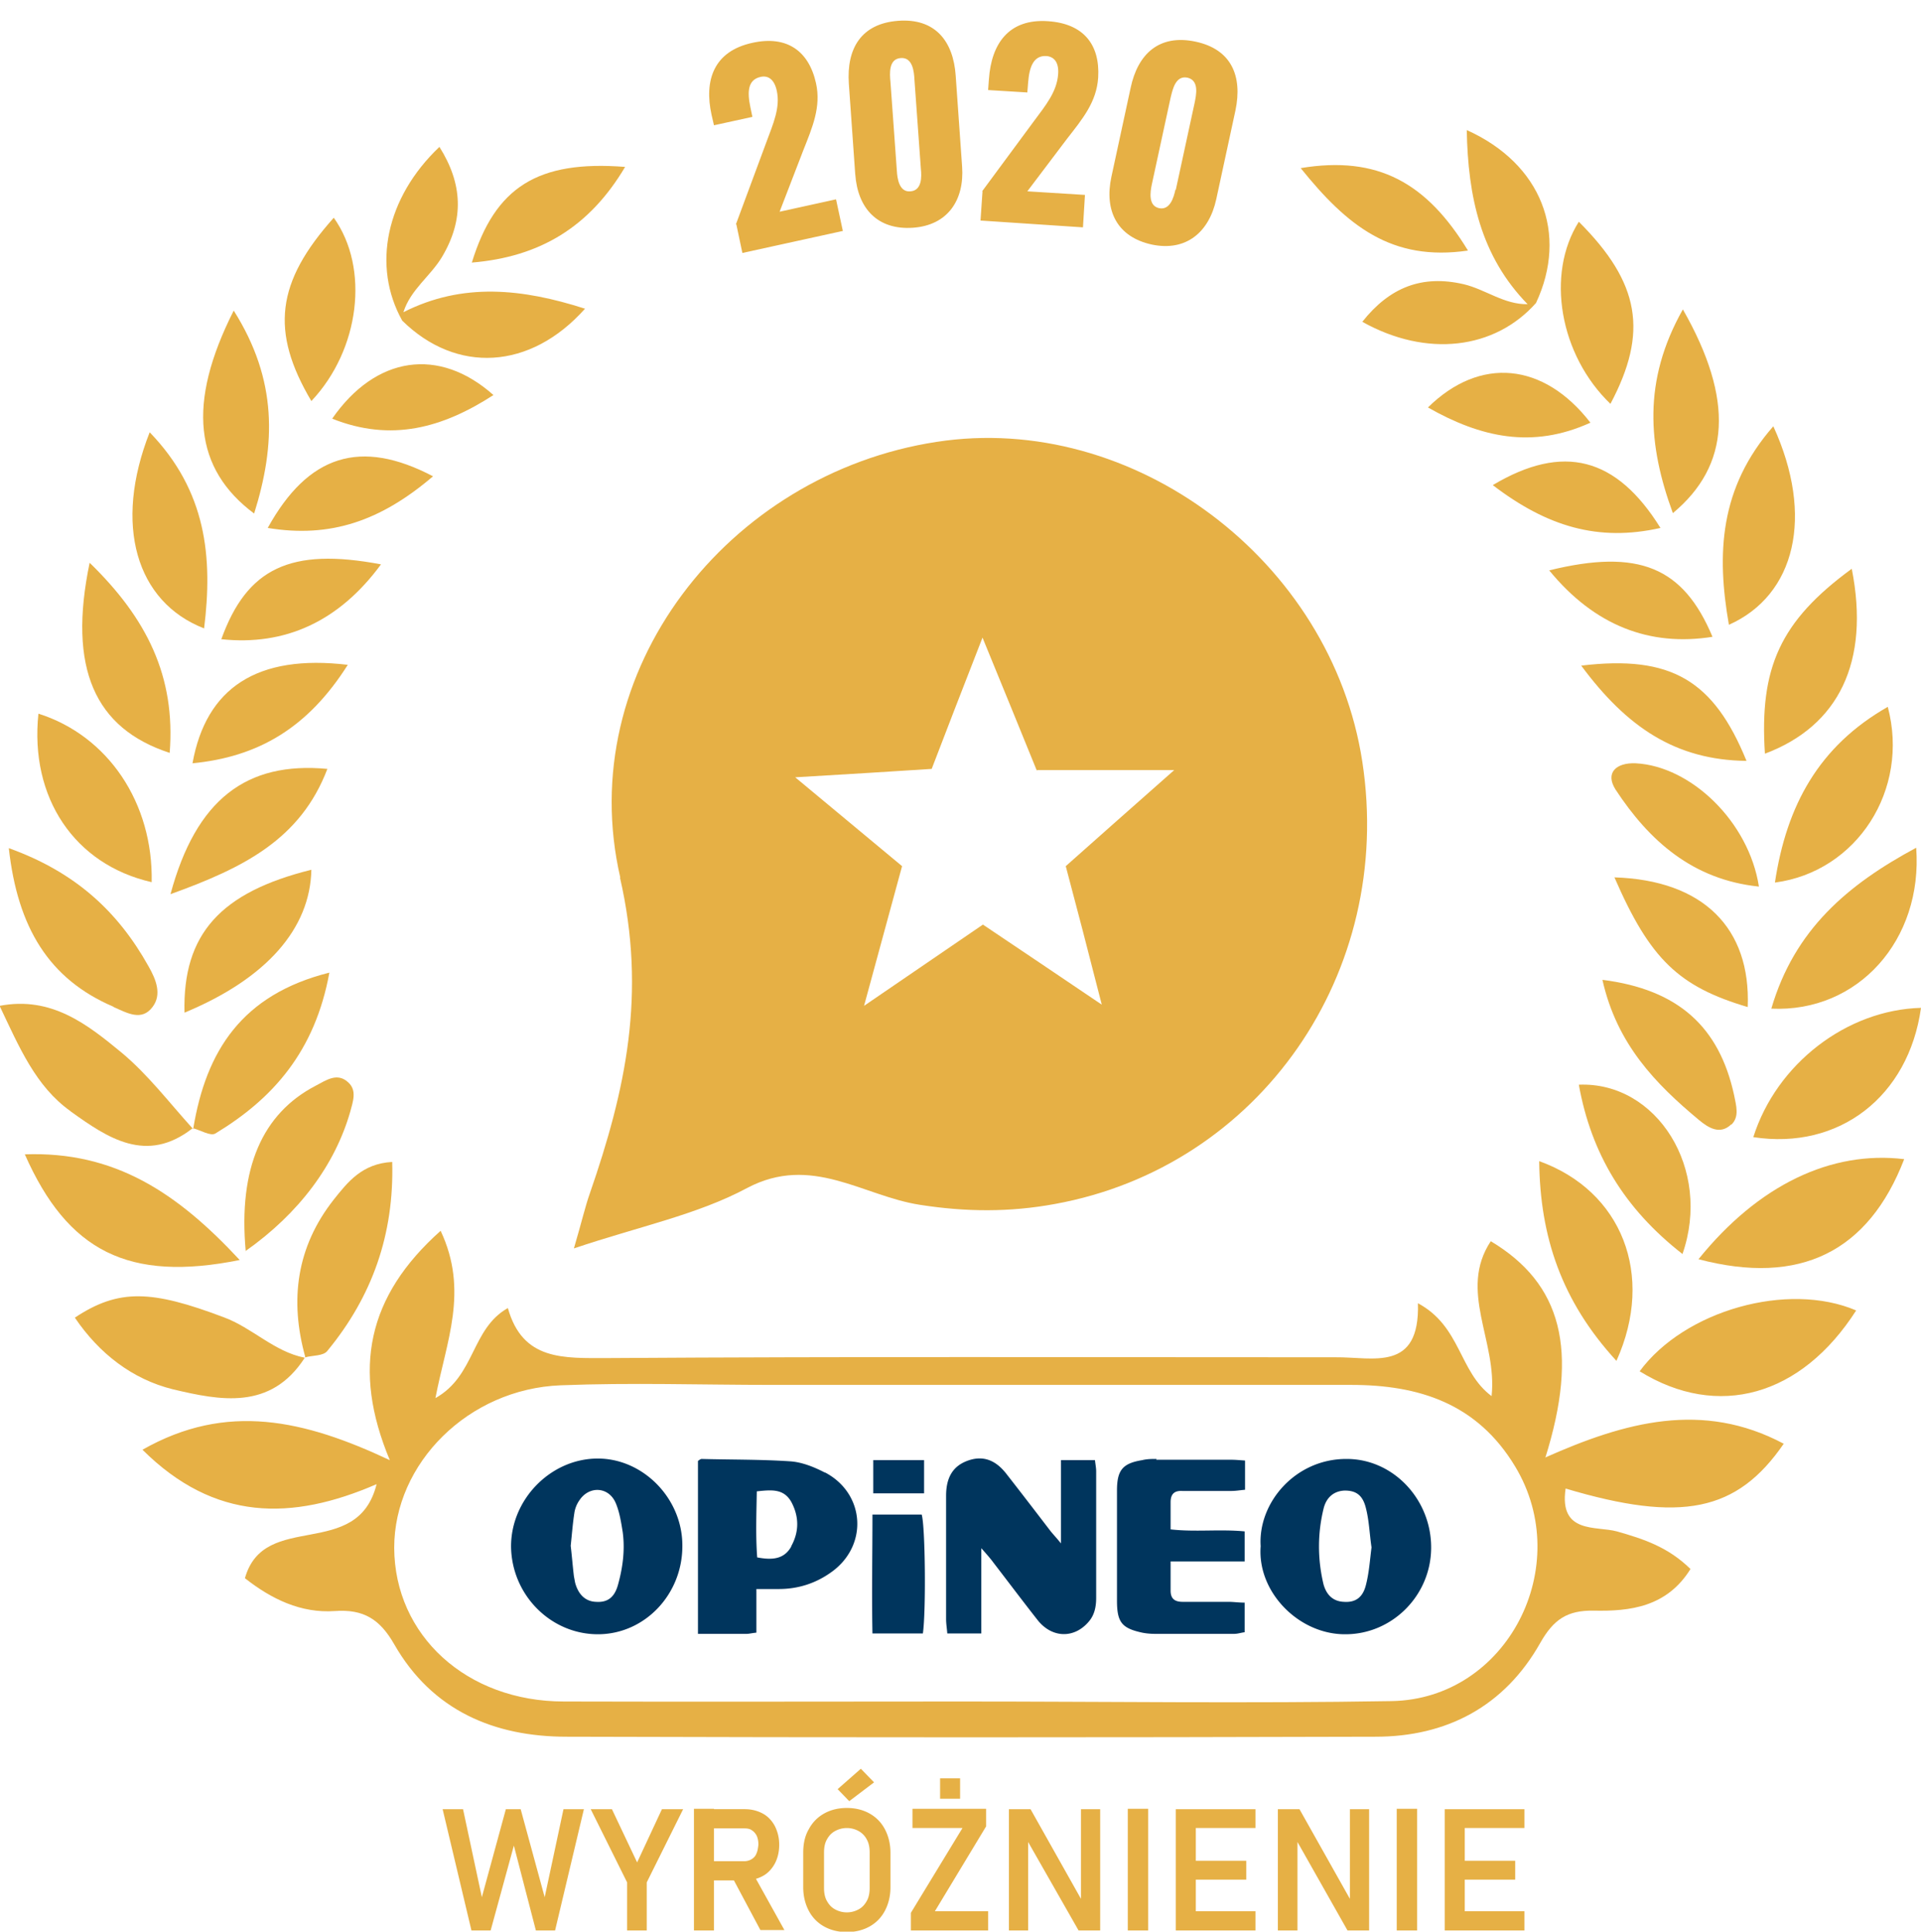
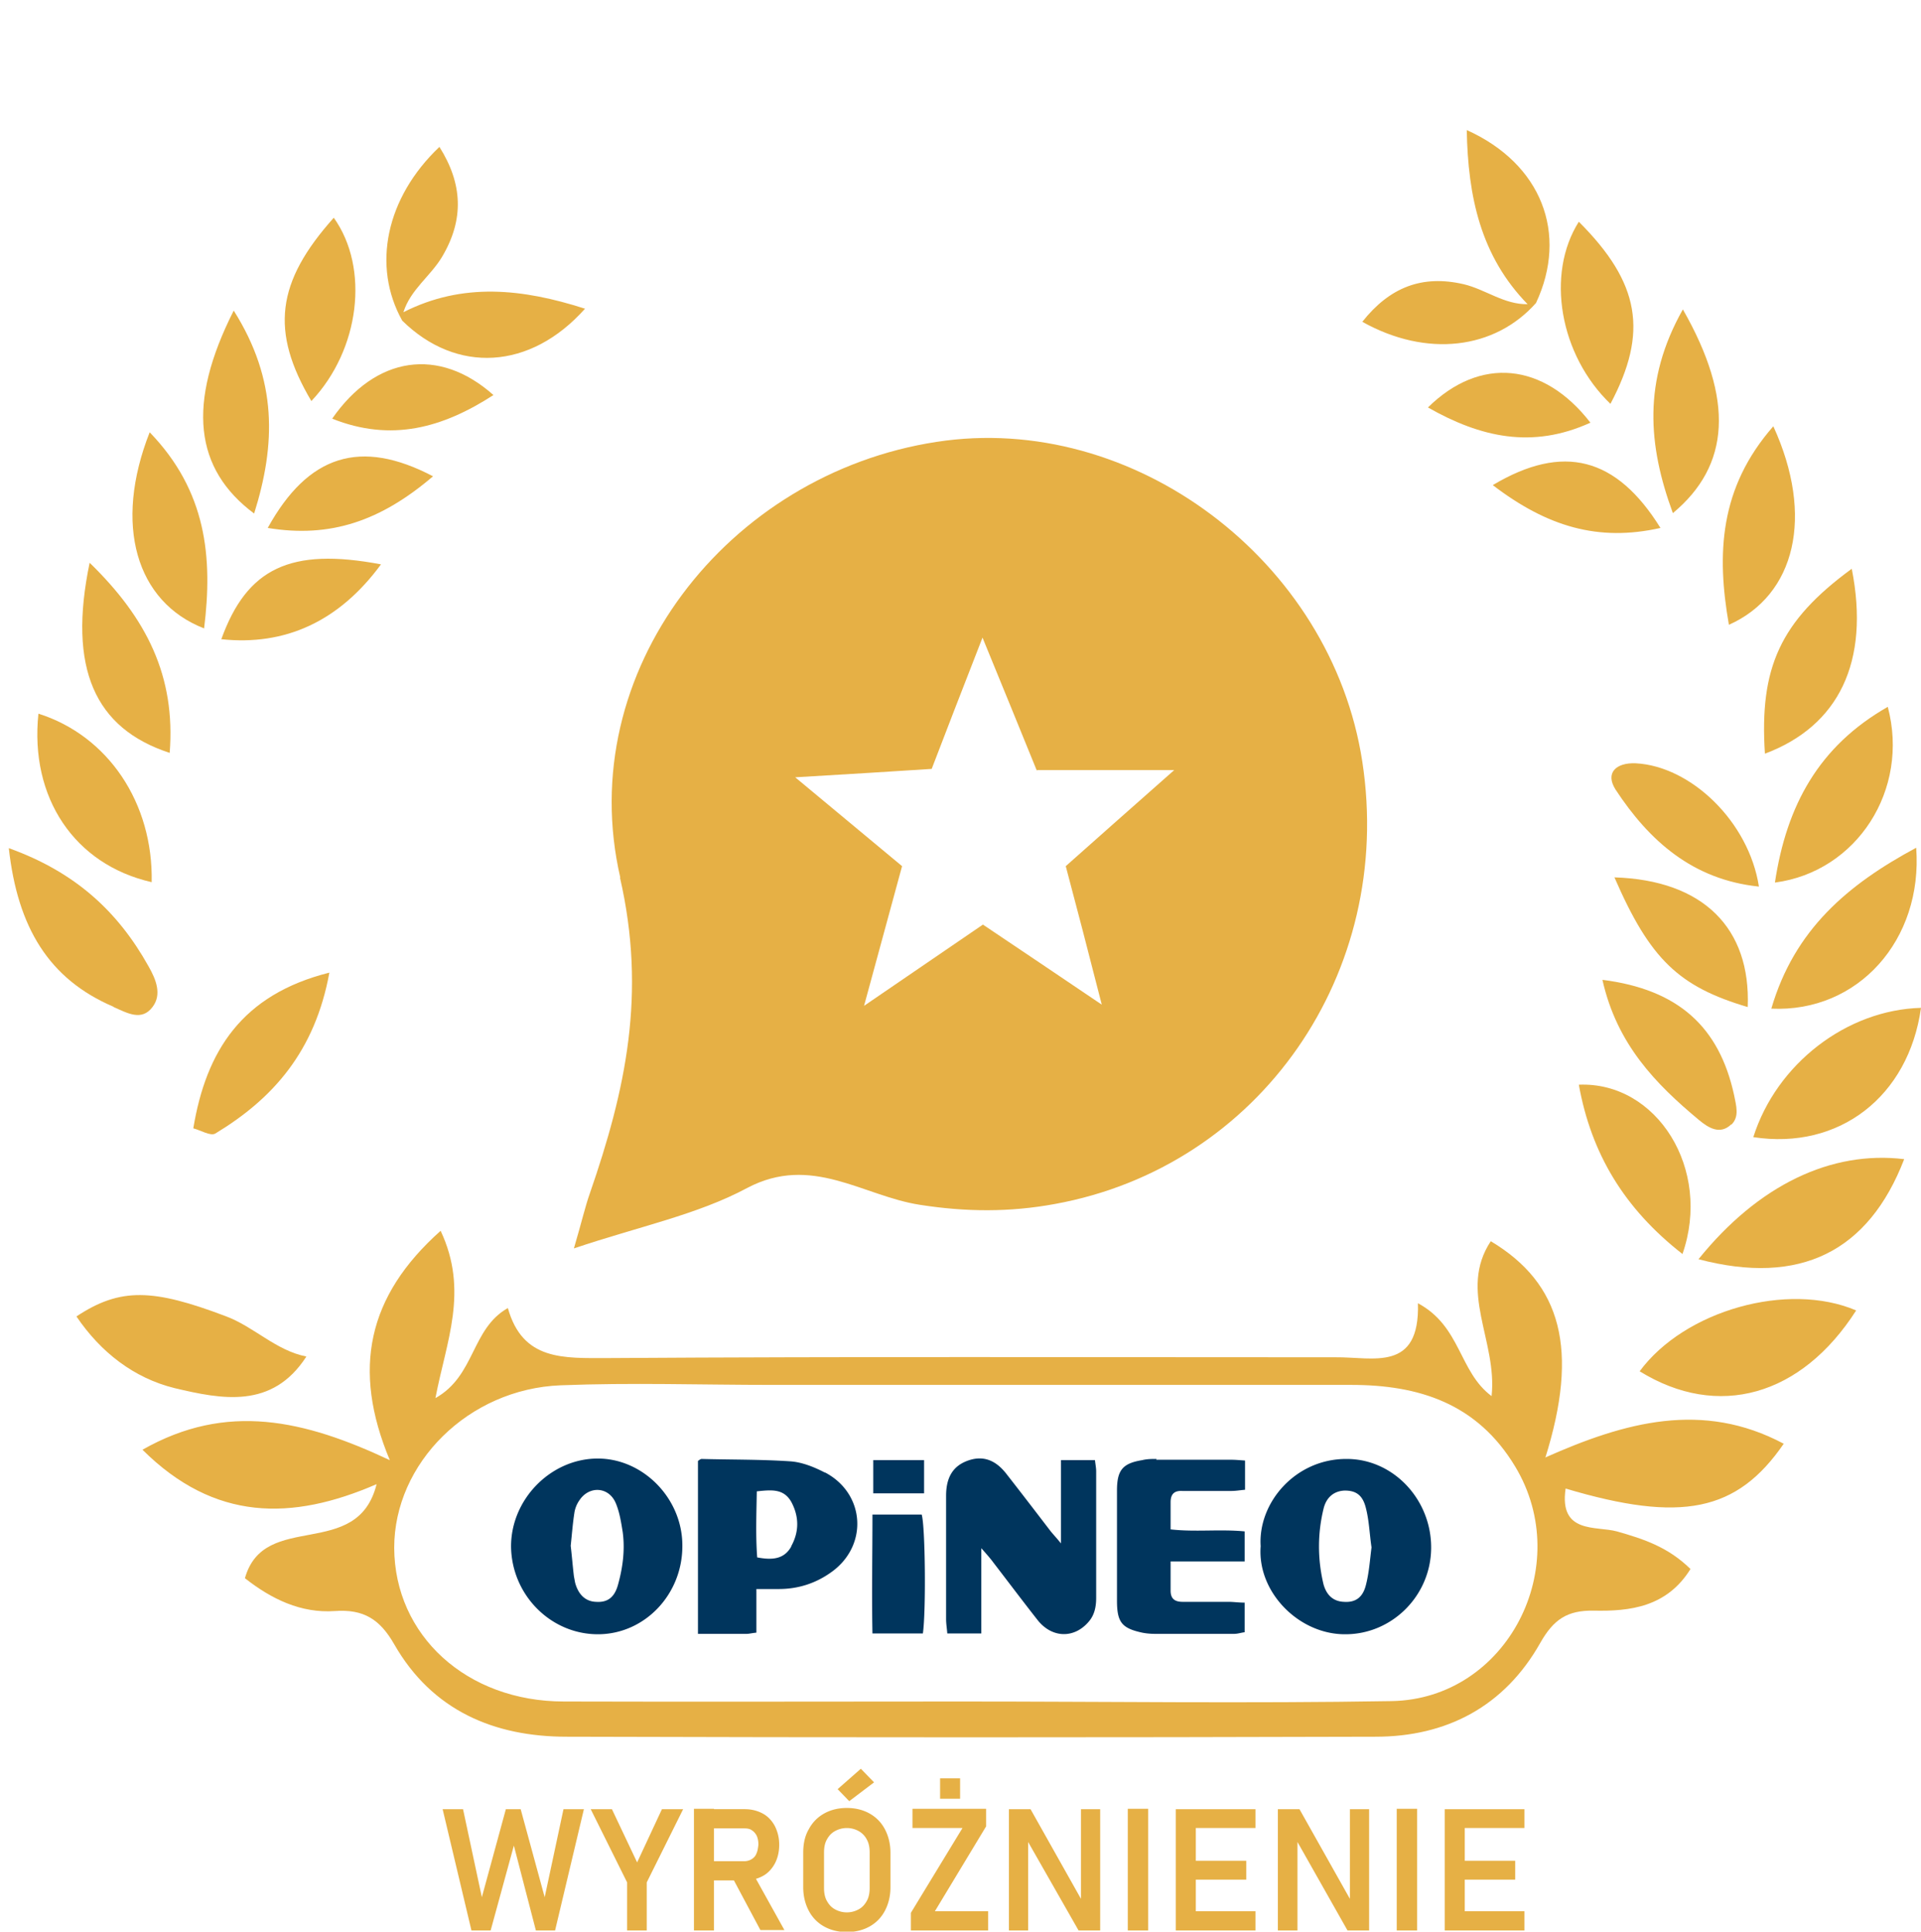
<svg xmlns="http://www.w3.org/2000/svg" id="Warstwa_2" data-name="Warstwa 2" width="48" height="48.26">
  <defs>
    <style>.cls-1{fill:#e6b045}.cls-2{fill:#00355d}</style>
  </defs>
  <g id="Warstwa_1-2" data-name="Warstwa 1">
    <path class="cls-1" d="M25.91 19.24h3.43c-1.12.99-1.89 1.67-2.71 2.4.28 1.05.55 2.09.9 3.46-1.14-.77-2.03-1.37-2.97-2l-2.97 2.03c.36-1.32.63-2.31.95-3.49-.82-.68-1.6-1.33-2.67-2.22 1.35-.08 2.34-.14 3.41-.21.38-.99.75-1.95 1.27-3.28.53 1.29.92 2.25 1.36 3.33m-10.42 2.66c.67 2.91.14 5.32-.75 7.89-.12.34-.2.7-.4 1.38 1.63-.55 3.08-.84 4.33-1.51 1.61-.85 2.89.2 4.31.42 1.15.18 2.24.19 3.38-.02 5.11-.93 8.49-5.77 7.68-11.05-.77-5.03-5.73-8.75-10.64-7.99-5.22.8-9.09 5.74-7.9 10.89" />
    <path class="cls-2" d="M21.8 37.84c0 1-.02 1.98 0 2.97h1.26c.08-.55.06-2.69-.03-2.97h-1.24zM15.44 39.6c-.09.32-.27.44-.55.42-.26-.01-.44-.18-.52-.48l-.03-.16c-.03-.25-.05-.51-.08-.76.03-.28.05-.55.09-.81a.74.74 0 0 1 .13-.33c.24-.36.72-.34.9.06.1.23.14.49.18.74.06.45 0 .89-.12 1.32m-.52-3.16c-1.17.01-2.16 1.03-2.15 2.21.02 1.2.99 2.18 2.17 2.18 1.17 0 2.12-1 2.11-2.22 0-1.18-.99-2.18-2.13-2.17M21.82 36.48h1.27v.83h-1.27zM27.36 36.48h-.85v2.08c-.12-.15-.2-.23-.27-.32-.36-.47-.72-.94-1.08-1.4-.28-.37-.6-.48-.97-.35s-.55.41-.55.88v3.08c0 .12.02.23.03.36h.85v-2.13c.15.17.23.26.31.37.37.48.73.96 1.1 1.43.36.45.91.46 1.27.04.15-.17.19-.38.19-.6v-3.16c0-.09-.02-.18-.03-.28M19.77 38.64c-.18.32-.48.34-.85.27-.04-.53-.02-1.07-.01-1.65.37-.04.67-.07.86.26.2.37.2.75 0 1.11m.84-1.84c-.27-.14-.57-.26-.86-.28-.74-.05-1.48-.04-2.22-.06-.02 0-.05.02-.09.05v4.32h1.22c.06 0 .13-.02.24-.03V39.7h.56c.48 0 .92-.14 1.31-.42.93-.66.85-1.96-.15-2.49M34.13 39.6c-.08.32-.27.44-.55.42-.25-.01-.43-.15-.51-.44-.15-.63-.15-1.26 0-1.88.07-.3.27-.45.53-.46.28 0 .45.11.53.44.08.31.09.64.14.98-.04.31-.06.63-.14.94m-.49-3.15c-1.28 0-2.21 1.1-2.14 2.18-.09 1.15.96 2.21 2.12 2.2 1.16 0 2.13-.96 2.14-2.15.01-1.21-.94-2.23-2.11-2.23M28.9 36.45c-.12 0-.24 0-.36.03-.49.08-.63.25-.63.76v2.75c0 .54.12.69.63.8.1.02.21.03.31.03h1.99c.09 0 .17-.03.26-.04v-.74c-.15 0-.28-.02-.4-.02h-1.15c-.2 0-.3-.08-.3-.28v-.73h1.85v-.75c-.62-.06-1.23.02-1.85-.05v-.68c0-.21.1-.29.29-.28h1.23c.11 0 .22-.02.34-.03v-.73c-.14-.01-.24-.02-.35-.02h-1.87" />
    <g>
-       <path class="cls-1" d="M36.68 6.26c-1.03-1.69-2.25-2.38-4.18-2.06 1.16 1.44 2.27 2.34 4.18 2.06M38.71 14.25c1.13 1.38 2.51 1.91 4.08 1.66-.73-1.74-1.84-2.21-4.08-1.66M40.39 34c.97-2.15.13-4.25-1.93-4.99.02 1.89.56 3.5 1.93 4.99M39.51 16.63c1.14 1.54 2.36 2.36 4.13 2.38-.82-2.01-1.88-2.65-4.13-2.38M4.61 25.3c2.05-.85 3.14-2.1 3.17-3.57-2.26.56-3.22 1.6-3.17 3.57M4.81 19.07c1.64-.16 2.88-.88 3.88-2.46-2.26-.27-3.54.57-3.88 2.46M6.13 31.26c1.35-.95 2.24-2.16 2.62-3.48.07-.26.17-.53-.04-.73-.28-.27-.56-.06-.83.08-1.32.69-1.93 2.05-1.74 4.13M15.62 4.17c-2.18-.17-3.25.5-3.83 2.39 1.7-.14 2.94-.89 3.83-2.39M4.26 22.34c1.83-.66 3.25-1.37 3.92-3.13-2.02-.19-3.28.76-3.92 3.13" />
      <path class="cls-1" d="M14.61 7.71c-1.56-.5-3.05-.66-4.53.09.18-.57.68-.9.97-1.39.55-.93.51-1.82-.07-2.74-1.34 1.27-1.69 2.98-.93 4.34 1.35 1.33 3.2 1.24 4.57-.3M40.24 10.09c.95-1.79.74-3.02-.79-4.55-.83 1.31-.48 3.33.79 4.55M48 25.18c-1.86.05-3.61 1.4-4.19 3.23 2.14.33 3.88-1.01 4.19-3.23M42.04 31.33c.74-2.12-.64-4.31-2.59-4.23.31 1.72 1.13 3.09 2.59 4.23M44.26 25.2c2.17.1 3.79-1.72 3.62-4.02-1.71.92-3.04 2.04-3.62 4.02M44.35 22.05c2.05-.27 3.37-2.32 2.82-4.39-1.72.98-2.53 2.46-2.82 4.39M40.87 19.07c-.49-.02-.77.24-.5.66.84 1.28 1.93 2.25 3.58 2.42-.25-1.62-1.7-3.01-3.08-3.08M40.34 21.92c.89 2.05 1.61 2.73 3.33 3.24.08-1.97-1.11-3.17-3.33-3.24M9.52 14.1c-2.27-.43-3.35.1-3.99 1.87 1.59.17 2.94-.44 3.99-1.87M44.1 18.83c1.84-.69 2.63-2.29 2.17-4.62-1.79 1.31-2.31 2.47-2.17 4.62M35.68 10.18c1.32.75 2.61 1.04 4.06.38-1.17-1.51-2.76-1.66-4.06-.38M36.57 7.1c-1.04-.24-1.85.08-2.53.94 1.61.9 3.31.69 4.34-.47.81-1.73.14-3.48-1.73-4.32.03 1.67.35 3.15 1.52 4.35-.59.01-1.05-.37-1.6-.5M37.3 12.12c1.36 1.04 2.64 1.42 4.19 1.07-1.1-1.77-2.43-2.12-4.19-1.07M43.26 28.1c.21-.2.12-.48.07-.74-.37-1.7-1.39-2.64-3.29-2.88.36 1.61 1.33 2.6 2.41 3.5.24.2.53.38.81.11M44.31 10.65c-1.35 1.54-1.42 3.19-1.11 4.96 1.66-.74 2.14-2.71 1.11-4.96M42.05 7.73c-1.01 1.79-.87 3.4-.25 5.09 1.43-1.19 1.54-2.83.25-5.09M6.69 13.19c1.57.26 2.83-.18 4.13-1.29-1.81-.95-3.12-.54-4.13 1.29M34.77 42.5c-3.58.06-7.15.01-10.73.01-3.32 0-6.64.01-9.95 0-2.43 0-4.23-1.65-4.24-3.84 0-2.11 1.85-3.97 4.16-4.06 1.76-.07 3.53-.01 5.29-.01h14.46c1.69 0 3.15.46 4.1 2.04 1.5 2.49-.2 5.81-3.09 5.86m3.84-6.07c.85-2.71.41-4.36-1.36-5.42-.82 1.24.17 2.5.02 3.87-.82-.61-.76-1.74-1.84-2.32.05 1.73-1.12 1.34-2.06 1.35-6.06 0-12.13-.02-18.19.02-1.1 0-2.12.07-2.49-1.25-.92.52-.81 1.69-1.81 2.25.27-1.42.84-2.67.13-4.18-1.83 1.63-2.22 3.46-1.27 5.73-2.13-1-4.07-1.46-6.18-.26 1.8 1.79 3.73 1.78 5.85.86-.48 1.93-2.81.64-3.29 2.35.66.52 1.4.88 2.25.82.71-.05 1.12.2 1.48.83.95 1.66 2.5 2.31 4.31 2.31 6.74.02 13.47.02 20.21 0 1.77 0 3.22-.75 4.12-2.35.33-.58.67-.81 1.33-.8.91.02 1.83-.09 2.42-1.04-.56-.55-1.17-.75-1.84-.94-.51-.14-1.45.07-1.28-1.07 2.89.86 4.28.58 5.45-1.12-2.03-1.08-3.97-.54-5.95.34" />
-       <path class="cls-1" d="M40.97 34.26c1.96 1.21 4.04.62 5.41-1.52-1.71-.73-4.29 0-5.41 1.52M42.44 31.46c2.54.67 4.25-.19 5.14-2.5-1.82-.22-3.64.64-5.14 2.5M4.24 18.81c.15-1.91-.57-3.36-2-4.75-.55 2.64.13 4.14 2 4.75M5.38 28.32c1.44-.87 2.49-2.05 2.85-4.02-2.19.55-3.08 1.96-3.4 3.89.19.05.43.2.55.13M2.84 25.16c.34.15.7.36.97 0 .24-.31.09-.69-.1-1.02-.76-1.36-1.82-2.35-3.49-2.95.22 1.98 1 3.27 2.61 3.96M5.1 15.7c.22-1.78.06-3.43-1.36-4.9-.91 2.31-.34 4.24 1.36 4.9M3.79 22.04c.04-1.98-1.09-3.66-2.83-4.21-.22 2.1.9 3.77 2.83 4.21M8.3 10.46c1.48.59 2.76.23 4.03-.59-1.36-1.21-2.94-.98-4.03.59M6.35 12.83c.54-1.72.59-3.33-.51-5.07-1.18 2.33-.98 3.96.51 5.07M8.34 5.44c-1.44 1.61-1.59 2.84-.56 4.58 1.21-1.28 1.46-3.32.56-4.58M7.63 33.9h-.01v.01h.03v-.02M7.61 33.92c-.76-.15-1.31-.75-2.02-1.01-1.8-.68-2.62-.72-3.72.01.61.9 1.44 1.54 2.45 1.79 1.18.28 2.44.53 3.29-.78" />
-       <path class="cls-1" d="M9.8 29.03c-.75.04-1.11.5-1.46.94-.93 1.18-1.11 2.51-.71 3.94.19-.05.45-.03.55-.16 1.12-1.36 1.67-2.91 1.62-4.72M4.83 28.19h-.02l.02.02v-.02M5.99 31.48c-1.57-1.69-3.13-2.72-5.37-2.64 1.07 2.42 2.59 3.2 5.37 2.64M1.77 27.77c.92.66 1.89 1.32 3.04.42-.58-.64-1.11-1.34-1.77-1.89-.85-.7-1.75-1.42-3.05-1.17.49 1.03.9 2.01 1.77 2.63" />
+       <path class="cls-1" d="M40.97 34.26c1.96 1.21 4.04.62 5.41-1.52-1.71-.73-4.29 0-5.41 1.52M42.44 31.46c2.54.67 4.25-.19 5.14-2.5-1.82-.22-3.64.64-5.14 2.5M4.24 18.81c.15-1.91-.57-3.36-2-4.75-.55 2.64.13 4.14 2 4.75M5.38 28.32c1.44-.87 2.49-2.05 2.85-4.02-2.19.55-3.08 1.96-3.4 3.89.19.05.43.2.55.13M2.84 25.16c.34.15.7.36.97 0 .24-.31.09-.69-.1-1.02-.76-1.36-1.82-2.35-3.49-2.95.22 1.98 1 3.27 2.61 3.96M5.1 15.7c.22-1.78.06-3.43-1.36-4.9-.91 2.31-.34 4.24 1.36 4.9M3.79 22.04c.04-1.98-1.09-3.66-2.83-4.21-.22 2.1.9 3.77 2.83 4.21M8.3 10.46c1.48.59 2.76.23 4.03-.59-1.36-1.21-2.94-.98-4.03.59M6.35 12.83c.54-1.72.59-3.33-.51-5.07-1.18 2.33-.98 3.96.51 5.07M8.34 5.44c-1.44 1.61-1.59 2.84-.56 4.58 1.21-1.28 1.46-3.32.56-4.58M7.63 33.9h-.01v.01h.03v-.02c-.76-.15-1.31-.75-2.02-1.01-1.8-.68-2.62-.72-3.72.01.61.9 1.44 1.54 2.45 1.79 1.18.28 2.44.53 3.29-.78" />
    </g>
    <g>
      <path class="cls-1" d="m14.08 45.2-.47 2.2-.6-2.2h-.37l-.6 2.2-.47-2.2h-.51l.72 3.03h.48l.58-2.12.55 2.12h.48l.72-3.03h-.51zM16.54 45.2l-.62 1.33-.63-1.33h-.53l.91 1.83v1.2h.49v-1.2l.91-1.83h-.53zM18.28 46.88l.52-.1.8 1.44H19l-.72-1.35zm-.73-.38h1.05c.07 0 .13-.02.18-.05.05-.03.1-.08.12-.14.03-.06.04-.14.05-.22 0-.08-.01-.15-.04-.22a.333.333 0 0 0-.12-.14c-.05-.04-.12-.05-.19-.05h-1.05v-.48h1.06c.17 0 .32.04.45.11s.23.18.3.31c.07.14.11.29.11.47s-.04.34-.11.47c-.07.13-.17.24-.3.31-.13.07-.28.11-.45.11h-1.06v-.48zm-.21-1.31h.5v3.04h-.5v-3.04zM20.93 44.7l.58-.51.33.34-.62.47-.29-.3zm.53 3c.09-.05.15-.12.2-.21.05-.09.07-.2.07-.32v-.89c0-.12-.02-.23-.07-.32a.506.506 0 0 0-.2-.21.61.61 0 0 0-.6 0c-.09.05-.15.12-.2.21-.05.09-.07.2-.07.32v.89c0 .12.02.23.07.32s.11.16.2.21a.61.61 0 0 0 .6 0m-.87.43a.952.952 0 0 1-.38-.39c-.09-.17-.14-.37-.14-.59v-.86c0-.22.04-.42.14-.59.09-.17.22-.3.38-.39.16-.09.35-.14.57-.14s.41.05.57.14c.16.09.29.22.38.39.09.17.14.37.14.59v.86c0 .22-.05.42-.14.59-.09.17-.22.3-.38.39-.16.09-.35.14-.57.14s-.41-.05-.57-.14M22.8 45.19v.48h1.25l-1.29 2.12v.44h1.93v-.48h-1.33l1.28-2.12v-.44h-1.85zm.69-.25h.5v-.51h-.5v.51zM27.01 45.2v2.24l-1.26-2.24h-.54v3.03h.48v-2.21l1.26 2.21h.54V45.2h-.48zM28.18 45.19h.51v3.04h-.51zM29.59 45.2h-.21v3.03h1.99v-.48h-1.49v-.79h1.26v-.47h-1.26v-.82h1.49v-.47h-1.78zM33.73 45.2v2.24l-1.26-2.24h-.54v3.03h.49v-2.21l1.25 2.21h.54V45.2h-.48zM34.9 45.19h.51v3.04h-.51zM36.31 45.2h-.21v3.03h1.99v-.48H36.6v-.79h1.26v-.47H36.6v-.82h1.49v-.47h-1.78z" />
    </g>
    <g>
-       <path class="cls-1" d="m18.39 5.6.76-2.05c.17-.46.35-.86.26-1.28-.06-.28-.21-.39-.4-.35-.33.07-.34.38-.26.76l.05.24-.96.21-.06-.26c-.19-.86.05-1.59 1.02-1.8.86-.19 1.41.2 1.59 1.01.13.59-.09 1.1-.32 1.68l-.59 1.53 1.41-.31.17.79-2.51.55-.15-.71zM21.37 4.36l-.16-2.27c-.06-.88.31-1.5 1.23-1.57.92-.07 1.38.5 1.44 1.37l.16 2.27c.06.84-.36 1.47-1.23 1.53-.88.06-1.38-.48-1.44-1.34zm1.64-.14L22.85 2c-.01-.2-.04-.57-.34-.55-.31.02-.28.39-.26.6l.16 2.22c.01.19.06.54.34.51.29-.02.28-.37.26-.56zM24.54 4.78l1.3-1.76c.29-.39.57-.73.6-1.17.02-.28-.09-.43-.29-.45-.33-.02-.43.28-.46.66l-.02.25-.98-.06.02-.27c.06-.88.49-1.52 1.48-1.45.88.06 1.3.58 1.25 1.41-.04.61-.39 1.03-.78 1.53l-.99 1.31 1.44.09-.05.81-2.56-.17.05-.73zM27.77 4.42l.48-2.22c.18-.86.72-1.35 1.62-1.16.9.19 1.18.86 1 1.72l-.48 2.22c-.18.82-.75 1.31-1.61 1.13-.87-.19-1.19-.85-1.01-1.69zm1.61.32.47-2.17c.04-.2.12-.56-.18-.63-.3-.06-.37.3-.42.5l-.47 2.17c-.04.19-.09.53.18.59.28.06.37-.28.41-.46z" />
-     </g>
+       </g>
  </g>
</svg>